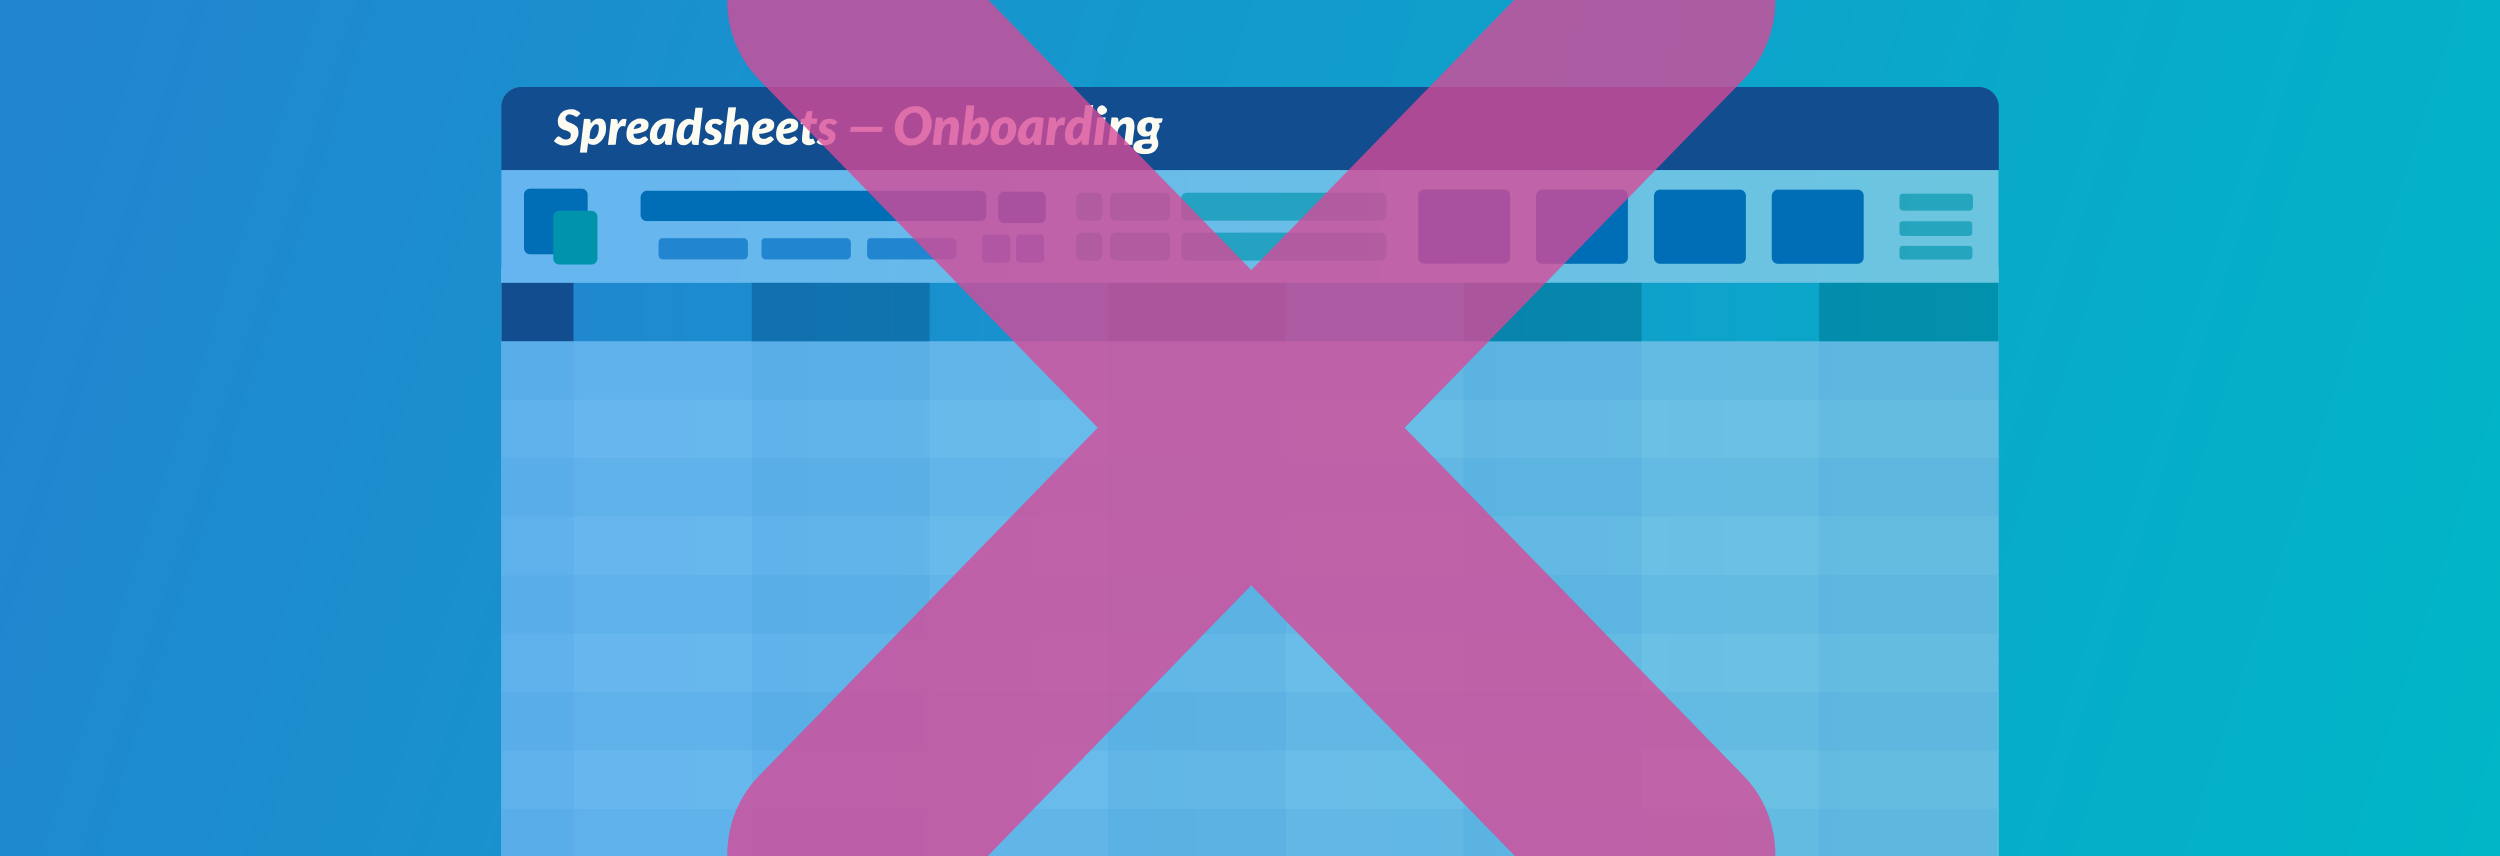
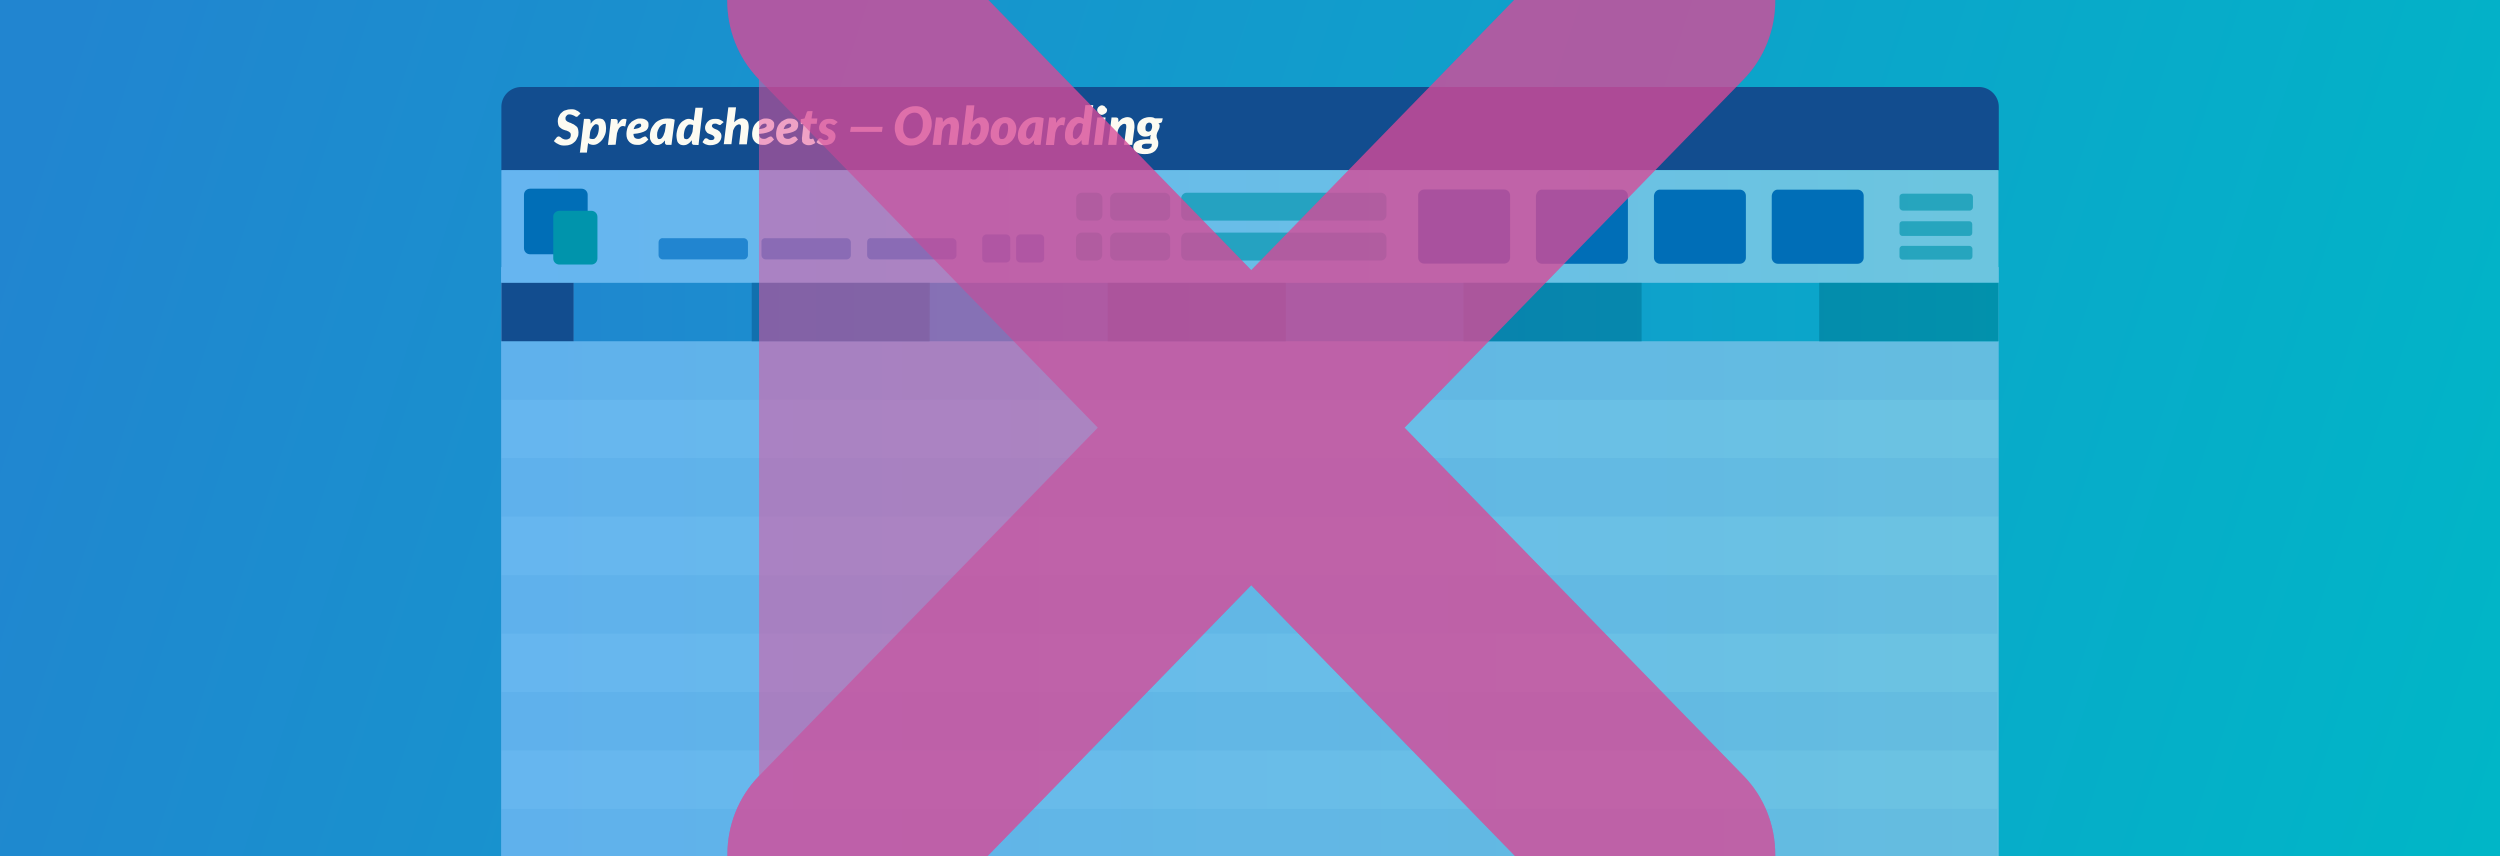
<svg xmlns="http://www.w3.org/2000/svg" version="1.1" viewBox="0 0 1460 500">
  <rect x="0" y="0" width="1460" height="500" fill="#333333" stroke="none" />
  <defs>
    <style>
      .st0 {
        fill: none;
      }

      .st1 {
        fill: url(#linear-gradient2);
      }

      .st2 {
        fill: url(#linear-gradient1);
      }

      .st3 {
        fill: url(#linear-gradient3);
      }

      .st4 {
        fill: url(#linear-gradient4);
      }

      .st5 {
        fill: url(#linear-gradient);
      }

      .st6, .st7 {
        fill: #0094ac;
      }

      .st8, .st7, .st9, .st10, .st11 {
        isolation: isolate;
      }

      .st7 {
        opacity: .65;
      }

      .st12 {
        fill: #006eb7;
      }

      .st13 {
        fill: #fcfbf2;
      }

      .st14 {
        fill: #124d8f;
      }

      .st9 {
        fill: #e455a0;
      }

      .st9, .st11 {
        opacity: .54;
      }

      .st15 {
        fill: #66b5f0;
      }

      .st10 {
        opacity: .1;
      }

      .st10, .st16 {
        fill: #2185d0;
      }

      .st17 {
        clip-path: url(#clippath);
      }

      .st11 {
        fill: #bb3387;
        mix-blend-mode: screen;
      }
    </style>
    <clipPath id="clippath">
      <rect class="st0" width="1460" height="500" />
    </clipPath>
    <linearGradient id="linear-gradient" x1="34.23" y1="-4429.71" x2="1455.87" y2="-4892.08" gradientTransform="translate(0 -4406) scale(1 -1)" gradientUnits="userSpaceOnUse">
      <stop offset="0" stop-color="#2185d0" />
      <stop offset="1" stop-color="#00b6c7" />
    </linearGradient>
    <linearGradient id="linear-gradient1" x1="1707.08" y1="119.55" x2="239.78" y2="119.55" gradientTransform="translate(0 502) scale(1 -1)" gradientUnits="userSpaceOnUse">
      <stop offset="0" stop-color="#6ecbd9" />
      <stop offset="1" stop-color="#66b5f0" />
    </linearGradient>
    <linearGradient id="linear-gradient2" x1="265.28" y1="319.8" x2="1466.79" y2="319.8" gradientTransform="translate(0 502) scale(1 -1)" gradientUnits="userSpaceOnUse">
      <stop offset="0" stop-color="#2185d0" />
      <stop offset="1" stop-color="#00b6c7" />
    </linearGradient>
    <linearGradient id="linear-gradient3" x1="226.2" y1="319.8" x2="1228.44" y2="319.8" gradientTransform="translate(0 502) scale(1 -1)" gradientUnits="userSpaceOnUse">
      <stop offset="0" stop-color="#1666af" />
      <stop offset="1" stop-color="#0094ac" />
    </linearGradient>
    <linearGradient id="linear-gradient4" x1="1455.19" y1="369.86" x2="300.94" y2="369.86" gradientTransform="translate(0 502) scale(1 -1)" gradientUnits="userSpaceOnUse">
      <stop offset="0" stop-color="#6ecbd9" />
      <stop offset="1" stop-color="#66b5f0" />
    </linearGradient>
  </defs>
  <g class="st8">
    <g id="Layer_1">
      <g class="st17">
        <path class="st5" d="M0,0h1460v500H0V0Z" />
        <path class="st15" d="M292.8,597.4V156h874.3v441.3c0,6.3-5.2,11.6-11.6,11.6H304.5c-6.5.1-11.7-5.1-11.7-11.5h0Z" />
        <path class="st2" d="M292.8,597.4V156h874.3v441.3c0,6.3-5.2,11.6-11.6,11.6H304.5c-6.5.1-11.7-5.1-11.7-11.5h0Z" />
        <path id="rect73043" class="st14" d="M304.5,50.8h851.2c6.3,0,11.6,5.2,11.6,11.6v37.1H292.8v-37.1c0-6.4,5.2-11.6,11.7-11.6Z" />
        <rect class="st14" x="292.8" y="165.1" width="42.3" height="34.2" />
        <path class="st1" d="M1167.1,199.3H335.1v-34.2h832v34.2Z" />
        <path class="st3" d="M542.9,199.3h-103.9v-34.2h104l-.1,34.2h0ZM750.9,165.1h-104v34.2h104v-34.2ZM958.5,165.1h-103.8v34.2h104v-34.2h-.2ZM1167.1,165.1h-104.7v34.2h104.7v-34.2Z" />
        <path class="st10" d="M1167.1,233.5H292.8v-34.2h874.3v34.2ZM1167.1,301.7H292.8v-34.2h874.3v34.2ZM1166.4,370.1H292.8v-34.2h873.6v34.2h0ZM1166.4,438.3H292.8v-34.2h873.6v34.2h0ZM1166.4,506.6H292.8v-34.2h873.6v34.2h0ZM1166.4,574.8H292.8v-34.2h873.6v34.2h0Z" />
        <g id="g73823">
          <rect id="rect73243" class="st4" x="292.8" y="99.34" width="874.3" height="65.6" />
          <path class="st12" d="M831.8,110.65h46.5c2,0,3.6,1.5,3.6,3.6v36.1c0,2-1.5,3.6-3.6,3.6h-46.5c-2,0-3.6-1.5-3.6-3.6v-36.1c-.1-2,1.7-3.6,3.6-3.6ZM897,114.35v36.1c0,2.1,1.7,3.6,3.6,3.6h46.5c2.1,0,3.6-1.7,3.6-3.6v-36.1c0-2.1-1.7-3.6-3.6-3.6h-46.5c-1.8-.1-3.3,1.5-3.6,3.6ZM965.9,114.35v36.1c0,2.1,1.7,3.6,3.6,3.6h46.5c2.1,0,3.6-1.7,3.6-3.6v-36.1c0-2.1-1.7-3.6-3.6-3.6h-46.5c-1.9-.1-3.4,1.5-3.6,3.6ZM1034.7,114.35v36.1c0,2.1,1.7,3.6,3.6,3.6h46.5c2.1,0,3.6-1.7,3.6-3.6v-36.1c0-2.1-1.7-3.6-3.6-3.6h-46.5c-1.9-.1-3.4,1.5-3.6,3.6Z" />
          <g>
            <path id="rect73403" class="st12" d="M309.6,110.2h30c2,0,3.6,1.5,3.6,3.6v31.1c0,2-1.5,3.6-3.6,3.6h-30c-2,0-3.6-1.5-3.6-3.6v-31.1c0-2.2,1.7-3.6,3.6-3.6Z" />
            <path id="rect73423" class="st6" d="M326.7,123.1h18.6c2,0,3.6,1.5,3.6,3.6v24.2c0,2-1.5,3.6-3.6,3.6h-18.6c-2,0-3.6-1.5-3.6-3.6v-24.4c-.1-1.8,1.7-3.4,3.6-3.4Z" />
          </g>
          <path class="st7" d="M631.9,112.55h8.5c2,0,3.4,1.5,3.4,3.4v9.5c0,2-1.5,3.4-3.4,3.4h-8.5c-2,0-3.4-1.5-3.4-3.4v-9.5c-.1-1.8,1.3-3.4,3.4-3.4ZM648.3,115.95v9.5c0,2,1.5,3.4,3.4,3.4h28.3c2,0,3.4-1.5,3.4-3.4v-9.5c0-2-1.5-3.4-3.4-3.4h-28.3c-1.7,0-3.4,1.6-3.4,3.4ZM689.8,115.95v9.5c0,2,1.5,3.4,3.4,3.4h113.1c2,0,3.4-1.5,3.4-3.4v-9.5c0-2-1.5-3.4-3.4-3.4h-113.2c-1.9,0-3.3,1.6-3.3,3.4ZM628.4,139.25v9.5c0,2,1.5,3.4,3.4,3.4h8.5c2,0,3.4-1.5,3.4-3.4v-9.5c0-2-1.5-3.4-3.4-3.4h-8.4c-2.1-.1-3.5,1.7-3.5,3.4ZM648.3,139.25v9.5c0,2,1.5,3.4,3.4,3.4h28.3c2,0,3.4-1.5,3.4-3.4v-9.5c0-2-1.5-3.4-3.4-3.4h-28.3c-1.7-.1-3.4,1.7-3.4,3.4ZM689.8,139.25v9.5c0,2,1.5,3.4,3.4,3.4h113.1c2,0,3.4-1.5,3.4-3.4v-9.5c0-2-1.5-3.4-3.4-3.4h-113.2c-1.9-.1-3.3,1.7-3.3,3.4Z" />
          <g>
-             <path class="st12" d="M377.7,111.4h194.8c2,0,3.6,1.5,3.6,3.6v10.5c0,2-1.5,3.6-3.6,3.6h-194.8c-2,0-3.6-1.5-3.6-3.6v-10.5c.3-2,1.8-3.6,3.6-3.6ZM582.9,115.5v11.2c0,2.1,1.7,3.6,3.6,3.6h20.7c2.1,0,3.6-1.7,3.6-3.6v-11.2c0-2.1-1.7-3.6-3.6-3.6h-20.9c-1.8,0-3.3,1.8-3.4,3.6h0Z" />
            <path class="st16" d="M595.8,136.9h11.6c1.3,0,2.4,1.1,2.4,2.4v11.6c0,1.3-1.1,2.4-2.4,2.4h-11.6c-1.3,0-2.4-1.1-2.4-2.4v-11.6c0-1.2,1.1-2.4,2.4-2.4ZM573.6,139.3v11.6c0,1.3,1.1,2.4,2.4,2.4h11.6c1.3,0,2.4-1.1,2.4-2.4v-11.6c0-1.3-1.1-2.4-2.4-2.4h-11.6c-1.3,0-2.4,1.2-2.4,2.4ZM384.6,141.6v7.4c0,1.3,1.1,2.5,2.5,2.5h47.2c1.3,0,2.5-1.1,2.5-2.5v-7.4c0-1.3-1.1-2.5-2.5-2.5h-47.2c-1.2-.2-2.5.9-2.5,2.5ZM444.7,141.6v7.4c0,1.3,1.1,2.5,2.5,2.5h47.2c1.3,0,2.5-1.1,2.5-2.5v-7.4c0-1.3-1.1-2.5-2.5-2.5h-47.2c-1.4-.2-2.8.9-2.5,2.5ZM506.4,141.6v7.4c0,1.3,1.1,2.5,2.5,2.5h47.2c1.3,0,2.5-1.1,2.5-2.5v-7.4c0-1.3-1.1-2.5-2.5-2.5h-47.2c-1.6-.2-2.5.9-2.5,2.5h0Z" />
          </g>
          <path class="st7" d="M1111.4,113.1h38.7c1.1,0,2.1.8,2.1,2.1v5.7c0,1.1-.8,2.1-2.1,2.1h-38.7c-1.1,0-2.1-.8-2.1-2.1v-6c0-1,.8-1.8,2.1-1.8ZM1109.3,130.9v5.2c0,.8.7,1.7,1.7,1.7h39.1c.8,0,1.7-.7,1.7-1.7v-5.2c0-.8-.7-1.7-1.7-1.7h-39.1c-.9,0-1.7.7-1.7,1.7ZM1109.3,145.3v4.6c0,.8.8,1.7,1.7,1.7h39.2c.8,0,1.7-.8,1.7-1.7v-4.6c0-.8-.8-1.7-1.7-1.7h-39.2c-.9-.1-1.7.9-1.7,1.7Z" />
        </g>
-         <path class="st10" d="M335.1,199.3h-42.3v396.9c0,7,5.6,12.8,12.8,12.8h29.6V199.3h-.1ZM542.9,199.3h-103.9v409.7h104l-.1-409.7h0ZM750.9,199.3h-104v409.7h104V199.3ZM958.5,199.3h-103.8v409.7h104V199.3h-.2ZM1167.1,199.3h-104.7v409.7h93.5c5.7,0,10.4-4.6,10.4-10.4l.8-399.3h0Z" />
        <g>
          <path class="st13" d="M337.74,67.5c-.1.3-.3.4-.6.6-.1.1-.4.1-.6.1-.3,0-.4-.1-.7-.3-.3-.1-.4-.3-.7-.4-.3-.1-.6-.3-1-.4s-.8-.3-1.3-.3c-.4,0-.8,0-1.1.1-.3.1-.6.3-.8.6s-.4.4-.6.8c-.1.3-.1.6-.1,1s.1.7.3,1c.3.3.6.6.8.7.4.1.7.4,1.3.6.6.1,1,.3,1.4.6.4.1,1,.4,1.4.7.4.3.8.6,1.3,1,.4.4.7.8.8,1.4.1.6.3,1.1.3,2,0,1.1-.1,2.1-.6,2.9-.4,1-.8,1.8-1.5,2.5s-1.5,1.3-2.5,1.7c-1,.4-2.1.6-3.4.6-.6,0-1.3,0-1.8-.1-.6-.1-1.3-.3-1.8-.6-.6-.3-1.1-.6-1.5-.8-.4-.3-.8-.7-1.3-1.1l1.7-2.2c.1-.1.3-.3.6-.4.1-.1.4-.1.6-.1.3,0,.6.1.8.3.3.1.6.4.8.6.3.3.7.4,1.1.6s1,.3,1.5.3c.8,0,1.5-.3,2.1-.7.4-.4.7-1.1.7-2.1,0-.4-.1-.8-.3-1.1-.3-.3-.6-.6-.8-.7-.4-.1-.7-.4-1.3-.6-.6-.1-1-.3-1.4-.4s-1-.4-1.4-.6c-.4-.3-.8-.6-1.3-1-.4-.4-.7-.8-.8-1.4-.1-.6-.3-1.3-.3-2.1,0-1,.1-1.8.6-2.7.4-.8.8-1.7,1.5-2.2.7-.7,1.4-1.3,2.4-1.5,1-.4,2-.6,3.2-.6.6,0,1.1,0,1.7.1s1.1.3,1.5.6c.6.3,1,.4,1.4.8.4.3.7.7,1,1l-1.3,1.2h0ZM338.64,89.3l2.4-19.9h2.4c.4,0,.8.1,1.1.3.3.3.4.6.4,1.1v1.4c.7-1,1.4-1.7,2.2-2.2.8-.6,1.7-.8,2.7-.8.6,0,1.1.1,1.7.3.6.1,1,.6,1.3,1s.7,1.1.8,1.8c.1.7.3,1.5.3,2.5,0,1.3-.1,2.5-.6,3.8-.4,1.1-1,2.2-1.7,3.1-.7.8-1.4,1.5-2.4,2.1s-1.8.8-2.8.8c-.6,0-1.1-.1-1.7-.3-.6-.1-1-.4-1.3-.8l-.7,5.6h-4.2l.1.2h0ZM348.14,72.5c-.3,0-.7.1-1,.4s-.7.6-1,1-.6.8-.8,1.4c-.3.6-.6,1.1-.7,1.8l-.4,3.6c.3.3.6.4,1,.4.3.1.7.1,1,.1.6,0,1-.1,1.4-.6.4-.3.8-.8,1.1-1.4.3-.6.6-1.3.7-2s.3-1.4.3-2.2c0-1-.1-1.7-.4-2.1-.3-.1-.8-.4-1.2-.4ZM355.04,84.6l1.8-15.1h2.4c.4,0,.8.1,1.1.3.3.3.4.6.4,1.1v1.7c.6-1,1.3-1.8,1.8-2.4.6-.6,1.4-.8,2.1-.8.4,0,.8.1,1.3.3l-.8,4.2c-.6-.3-1-.3-1.4-.3-.7,0-1.4.3-2,1s-1,1.8-1.4,3.2l-.8,6.7c0,.1-4.5.1-4.5.1h0ZM378.74,73.1c0,.7-.1,1.3-.4,1.8-.3.6-.7,1.1-1.4,1.5-.7.4-1.5.8-2.7,1.1-1.1.3-2.5.6-4.3.7,0,1,.3,1.8.7,2.2.4.4,1.1.7,2,.7.4,0,.7,0,1-.1s.6-.1.7-.3c.3-.1.4-.3.6-.3.1-.1.3-.3.6-.3.1-.1.3-.1.6-.3.1,0,.4-.1.6-.1.1,0,.3,0,.4.1s.3.1.4.3l1.1,1.4c-.6.6-1.1,1-1.5,1.4s-1,.7-1.5,1c-.6.3-1.1.4-1.7.6s-1.3.1-2,.1c-.8,0-1.7-.1-2.4-.4-.7-.3-1.4-.7-2-1.3-.6-.6-1-1.3-1.3-2-.3-.8-.4-1.7-.4-2.7,0-.8.1-1.5.3-2.4.1-.7.4-1.5.7-2.1.3-.6.7-1.3,1.3-1.8.4-.6,1-1.1,1.7-1.4.6-.4,1.3-.7,2-1s1.5-.3,2.2-.3c.8,0,1.5.1,2.1.3s1.1.6,1.5.8c.4.3.7.8,1,1.3.1.6.1.9.1,1.5h0ZM373.34,72.2c-.7,0-1.4.3-2,.8-.6.6-1,1.4-1.3,2.4,1-.1,1.7-.3,2.2-.4.6-.1,1-.3,1.4-.6.3-.1.6-.4.7-.6.1-.1.1-.4.1-.7s-.1-.4-.3-.7c.1-.2-.4-.2-.8-.2h0ZM392.14,84.6h-2.4c-.3,0-.6,0-.7-.1s-.3-.1-.4-.3-.1-.3-.3-.4v-1.8c-.6.8-1.3,1.5-2.1,2-.7.4-1.5.7-2.5.7-.6,0-1.1-.1-1.5-.3-.6-.3-1-.6-1.4-1s-.7-1-1-1.7-.3-1.5-.3-2.4c0-1.4.3-2.7.7-3.9.6-1.3,1.3-2.2,2.1-3.2.8-1,2-1.7,3.2-2.2,1.3-.6,2.5-.8,4.1-.8.7,0,1.4,0,2.2.1.7.1,1.4.3,2.2.6l-1.9,14.7h0ZM385.24,81.2c.3,0,.7-.1,1-.4s.6-.6.8-1c.3-.4.6-1,.7-1.5.3-.6.4-1.1.6-1.8l.6-4.2h-.3c-.7,0-1.4.1-2,.6-.6.3-1.1.8-1.5,1.4s-.7,1.3-1,2-.4,1.5-.4,2.4c0,.4,0,.8.1,1.3.1.3.1.6.3.8.1.1.3.4.4.4h.7,0ZM405.44,84.6c-.3,0-.6,0-.7-.1s-.3-.1-.4-.3-.1-.3-.3-.4v-1.9c-.7.8-1.4,1.7-2.2,2.1-.8.6-1.7.8-2.7.8-.6,0-1.1-.1-1.7-.3-.6-.3-1-.6-1.3-1-.4-.4-.7-1.1-.8-1.8-.1-.7-.3-1.5-.3-2.5,0-.8.1-1.7.3-2.5.1-.8.4-1.5.7-2.4s.7-1.4,1.1-2,1-1.1,1.5-1.5c.6-.4,1.1-.7,1.7-1s1.3-.4,1.8-.4,1.1.1,1.7.3c.6.1,1,.4,1.3.8l1-7.6h4.3l-2.5,21.8-2.5-.1h0ZM400.94,81.3c.3,0,.6-.1,1-.3.3-.3.7-.6,1-1s.6-.8.8-1.4c.3-.6.6-1.1.7-1.8l.4-3.6c-.3-.3-.6-.4-1-.4-.3-.1-.7-.1-1-.1-.6,0-1,.1-1.4.6-.4.3-.8.8-1.1,1.4s-.6,1.3-.7,2-.3,1.4-.3,2.2c0,1,.1,1.7.4,2.1.4.1.7.3,1.2.3ZM421.24,72.5c-.1.1-.3.3-.4.4s-.3.1-.4.1-.4,0-.6-.1c-.1-.1-.4-.1-.6-.3-.3-.1-.4-.1-.7-.3-.3-.1-.6-.1-1-.1-.7,0-1.1.1-1.4.4s-.4.6-.4,1c0,.3.1.4.3.7.1.1.4.3.7.6.3.1.6.3.8.4.3.1.7.3,1,.4s.7.3,1,.6c.3.3.7.4.8.7.3.3.4.6.7,1,.1.4.3.8.3,1.4,0,.7-.1,1.4-.4,2.1s-.7,1.3-1.3,1.8c-.6.6-1.3.8-2.1,1.1-.8.3-1.7.4-2.7.4-.4,0-1,0-1.4-.1s-.8-.3-1.3-.4c-.4-.1-.8-.4-1.1-.6-.3-.3-.6-.4-.8-.7l1.1-1.7c.1-.1.3-.3.4-.4s.4-.1.7-.1.4,0,.6.1c.1.1.4.3.6.4.1.1.4.3.7.4s.7.1,1.1.1c.7,0,1.1-.1,1.4-.4s.4-.6.4-1c0-.3-.1-.6-.3-.7-.1-.1-.4-.4-.6-.6-.3-.1-.6-.3-.8-.4-.3-.1-.7-.3-1-.4s-.7-.3-1-.4-.6-.4-.8-.7c-.3-.3-.4-.6-.7-1-.1-.4-.3-.8-.3-1.4,0-.7.1-1.4.4-2,.3-.7.7-1.3,1.1-1.7.6-.6,1.1-1,2-1.3.7-.3,1.7-.4,2.7-.4s2,.1,2.7.6c.8.3,1.4.8,2,1.3l-1.4,1.2h0ZM422.64,84.6l2.7-21.9h4.5l-1.1,8.7c.7-.7,1.4-1.3,2.2-1.7.7-.4,1.5-.6,2.4-.6.6,0,1.1.1,1.5.3.4.1.8.6,1.3.8.3.4.6.8.8,1.4.1.6.3,1.3.3,2v1.2l-1.1,9.5h-4.5l1.1-9.5v-.8c0-.6-.1-.8-.3-1.1-.1-.1-.4-.3-.8-.3-.3,0-.6.1-1,.3-.3.1-.7.4-1,.7-.3.3-.6.7-.8,1.1-.3.4-.4,1-.7,1.5l-1,8h-4.5v.4h0ZM452.14,73.1c0,.7-.1,1.3-.4,1.8-.3.6-.7,1.1-1.4,1.5s-1.5.8-2.7,1.1c-1.1.3-2.5.6-4.3.7,0,1,.3,1.8.7,2.2.4.4,1.1.7,2,.7.4,0,.7,0,1-.1s.6-.1.7-.3c.3-.1.4-.3.6-.3.1-.1.3-.3.6-.3.1-.1.3-.1.6-.3.1,0,.4-.1.6-.1.1,0,.3,0,.4.1s.3.1.4.3l1.1,1.4c-.6.6-1.1,1-1.5,1.4s-1,.7-1.5,1c-.6.3-1.1.4-1.7.6s-1.3.1-2,.1c-.8,0-1.7-.1-2.4-.4s-1.4-.7-2-1.3c-.6-.6-1-1.3-1.3-2-.3-.8-.4-1.7-.4-2.7,0-.8.1-1.5.3-2.4.1-.7.4-1.5.7-2.1s.7-1.3,1.3-1.8c.4-.6,1-1.1,1.7-1.4.6-.4,1.3-.7,2-1s1.5-.3,2.2-.3c.8,0,1.5.1,2.1.3.6.1,1.1.6,1.5.8.4.3.7.8,1,1.3.1.6.1.9.1,1.5h0ZM446.64,72.2c-.7,0-1.4.3-2,.8-.6.6-1,1.4-1.3,2.4,1-.1,1.7-.3,2.2-.4.6-.1,1-.3,1.4-.6.3-.1.6-.4.7-.6s.1-.4.1-.7-.1-.4-.3-.7c0-.2-.4-.2-.8-.2h0ZM466.14,73.1c0,.7-.1,1.3-.4,1.8-.3.6-.7,1.1-1.4,1.5s-1.5.8-2.7,1.1c-1.1.3-2.5.6-4.3.7,0,1,.3,1.8.7,2.2.4.4,1.1.7,2,.7.4,0,.7,0,1-.1s.6-.1.7-.3c.3-.1.4-.3.6-.3.1-.1.3-.3.6-.3.1-.1.3-.1.6-.3.1,0,.4-.1.6-.1.1,0,.3,0,.4.1s.3.1.4.3l1.1,1.4c-.6.6-1.1,1-1.5,1.4s-1,.7-1.5,1c-.6.3-1.1.4-1.7.6s-1.3.1-2,.1c-.8,0-1.7-.1-2.4-.4s-1.4-.7-2-1.3c-.6-.6-1-1.3-1.3-2-.3-.8-.4-1.7-.4-2.7,0-.8.1-1.5.3-2.4.1-.7.4-1.5.7-2.1s.7-1.3,1.3-1.8c.4-.6,1-1.1,1.7-1.4.6-.4,1.3-.7,2-1s1.5-.3,2.2-.3c.8,0,1.5.1,2.1.3.6.1,1.1.6,1.5.8.4.3.7.8,1,1.3.1.6.1.9.1,1.5h0ZM460.94,72.2c-.7,0-1.4.3-2,.8-.6.6-1,1.4-1.3,2.4,1-.1,1.7-.3,2.2-.4.6-.1,1-.3,1.4-.6.3-.1.6-.4.7-.6s.1-.4.1-.7-.1-.4-.3-.7c-.1-.2-.4-.2-.8-.2h0ZM468.34,81.2v-.7c0-.1,0-.4.1-.7,0-.3.1-.7.1-1.1l.7-6.2h-1.1c-.1,0-.3,0-.4-.1s-.1-.3-.1-.6v-2.2l2.2-.4,1.3-3.6c.1-.4.4-.7,1-.7h2.4l-.6,4.3h3.4l-.4,3.1h-3.4l-.7,5.9c0,.4-.1.7-.1,1v1c0,.3,0,.6.1.7s.3.3.6.3h.4c.1,0,.1-.1.3-.1.1,0,.1-.1.3-.1h.3c.2,0,.3,0,.3.1,0,0,.1.1.1.3l1,2.1c-.6.4-1.3.7-2,1s-1.4.3-2.1.3c-.6,0-1.1-.1-1.5-.3-.4-.1-.8-.4-1.3-.7-.3-.3-.6-.7-.8-1.1.1-.4-.1-.9-.1-1.5h0ZM487.84,72.5c-.1.1-.3.3-.4.4s-.3.1-.4.1-.4,0-.6-.1c-.1-.1-.4-.1-.6-.3-.3-.1-.4-.1-.7-.3-.3-.1-.6-.1-1-.1-.7,0-1.1.1-1.4.4s-.4.6-.4,1c0,.3.1.4.3.7.1.1.4.3.7.6.3.1.6.3.8.4.3.1.7.3,1,.4s.7.3,1,.6c.3.3.7.4.8.7.3.3.4.6.7,1,.1.4.3.8.3,1.4,0,.7-.1,1.4-.4,2.1s-.7,1.3-1.3,1.8c-.6.6-1.3.8-2.1,1.1-.8.3-1.7.4-2.7.4-.4,0-1,0-1.4-.1s-.8-.3-1.3-.4c-.4-.1-.8-.4-1.1-.6-.3-.3-.6-.4-.8-.7l1.1-1.7c.1-.1.3-.3.4-.4s.4-.1.7-.1.4,0,.6.1c.1.1.4.3.6.4.1.1.4.3.7.4s.7.1,1.1.1c.7,0,1.1-.1,1.4-.4s.4-.6.4-1c0-.3-.1-.6-.3-.7-.1-.1-.4-.4-.6-.6-.3-.1-.6-.3-.8-.4-.3-.1-.7-.3-1-.4s-.7-.3-1-.4-.6-.4-.8-.7c-.3-.3-.4-.6-.7-1-.1-.4-.3-.8-.3-1.4,0-.7.1-1.4.4-2,.3-.7.7-1.3,1.1-1.7.6-.6,1.1-1,2-1.3.7-.3,1.7-.4,2.7-.4s2,.1,2.7.6c.8.3,1.4.8,2,1.3l-1.4,1.2h0Z" />
          <path class="st13" d="M496.94,74.1h18.5l-.4,2.9h-18.6l.5-2.9h0Z" />
          <path class="st13" d="M544.14,72c0,1.3-.1,2.4-.4,3.5-.3,1.1-.7,2.1-1.3,3.1s-1.1,1.8-1.8,2.7-1.5,1.4-2.5,2-2,1-2.9,1.3c-1,.3-2.2.4-3.4.4-1.5,0-2.8-.3-3.9-.8-1.1-.6-2.2-1.3-2.9-2.1-.8-.8-1.4-2-1.8-3.2-.4-1.3-.7-2.5-.7-3.9,0-1.3.1-2.4.4-3.5.3-1.1.7-2.1,1.3-3.1s1.1-1.8,1.8-2.7c.7-.8,1.5-1.4,2.5-2s2-1,2.9-1.3c1-.3,2.2-.4,3.4-.4,1.4,0,2.8.3,3.9.8,1.1.6,2.2,1.3,2.9,2.1.8.8,1.4,2,1.8,3.2.4,1.1.7,2.5.7,3.9ZM538.94,72c0-1-.1-1.8-.3-2.5-.3-.7-.6-1.4-1-2s-1-1-1.5-1.3c-.6-.3-1.3-.4-2.1-.4-1,0-2,.3-2.8.7-.8.4-1.5,1-2.1,1.8s-1,1.7-1.3,2.8c-.3,1.1-.4,2.2-.4,3.6,0,1,.1,1.8.3,2.5.3.7.6,1.4,1,2s1,1,1.5,1.3c.6.3,1.3.4,2.1.4,1,0,2-.3,2.8-.7.8-.4,1.5-1,2.1-1.8.6-.7,1-1.7,1.3-2.8.3-1.1.4-2.2.4-3.6ZM553.94,84.6l1.3-10.1v-.8c0-.6-.1-1-.3-1.1-.1-.1-.4-.3-.8-.3-.3,0-.7.1-1.1.3-.4.3-.7.6-1.1.8-.4.3-.7.8-1,1.4s-.6,1.1-.7,1.8l-.8,8h-4.8l2-16h2.5c.6,0,.8.1,1.1.3.3.3.4.6.4,1.1v1.3c.8-1,1.7-1.8,2.5-2.2,1-.4,1.8-.7,2.8-.7.6,0,1.1.1,1.7.3.6.3,1,.6,1.3,1s.7,1,.8,1.5c.1.6.3,1.3.3,2.1v1.2l-1.3,10.1h-4.8ZM561.64,84.6l2.8-23.1h4.6l-1.1,9.7c.7-.8,1.5-1.5,2.4-2,.8-.4,1.7-.7,2.7-.7.7,0,1.3.1,1.8.3.6.3,1,.6,1.4,1.1.4.6.7,1.1,1,1.8.3.7.3,1.7.3,2.8,0,1.4-.3,2.7-.7,3.9-.4,1.3-1,2.4-1.7,3.4s-1.5,1.7-2.5,2.2c-1,.6-2,.8-2.9.8-.8,0-1.5-.1-2.1-.4s-1.1-.7-1.5-1.3v.1c-.1.4-.3.7-.6,1-.3.1-.6.3-1.1.3-.1.1-2.8.1-2.8.1h0ZM571.04,72c-.3,0-.7.1-1.1.4-.4.3-.7.6-1.1,1.1-.3.4-.7,1-1,1.5-.3.6-.6,1.3-.7,2l-.4,3.8c.3.3.7.4,1,.6.4.1.7.1,1.1.1.6,0,1.1-.1,1.5-.6.4-.4.8-.8,1.3-1.4.3-.6.6-1.3.8-2.1.1-.7.3-1.5.3-2.4,0-1-.1-1.8-.4-2.2-.4-.6-.7-.8-1.3-.8h0ZM584.84,84.8c-.8,0-1.7-.1-2.5-.4s-1.4-.7-2-1.3c-.6-.6-1-1.3-1.4-2.1-.4-.8-.4-2-.4-2.9,0-1.4.3-2.7.7-3.9.4-1.1,1.1-2.2,1.8-3.1.8-.8,1.7-1.5,2.8-2,1-.4,2.1-.7,3.2-.7.8,0,1.7.1,2.5.4.7.3,1.4.7,2,1.3.6.6,1,1.3,1.4,2.1.3.8.6,1.8.6,2.9,0,1.4-.3,2.7-.7,3.9-.4,1.1-1.1,2.2-1.8,3.1-.8.8-1.7,1.5-2.8,2.1-1.2.4-2.3.6-3.4.6h0ZM585.24,81.2c.6,0,1-.1,1.4-.4s.8-.7,1.1-1.3c.3-.6.6-1.3.7-2,.1-.7.3-1.5.3-2.4,0-1.1-.1-2-.4-2.5-.3-.6-.8-.7-1.5-.7-.6,0-1,.1-1.4.4s-.8.7-1.1,1.3c-.3.6-.6,1.3-.7,2s-.3,1.5-.3,2.4c0,1.1.1,2,.4,2.5.2.6.8.7,1.5.7ZM607.74,84.6h-2.5c-.3,0-.6,0-.7-.1-.1-.1-.4-.1-.4-.3-.1-.1-.1-.3-.3-.4v-1.9c-.7.8-1.4,1.7-2.2,2.1-.8.6-1.7.7-2.7.7-.6,0-1.1-.1-1.7-.3-.6-.1-1-.6-1.4-1s-.7-1.1-1-1.8c-.3-.7-.4-1.5-.4-2.5,0-1.4.3-2.8.8-4.1.6-1.3,1.3-2.4,2.2-3.4,1-1,2.1-1.8,3.4-2.4s2.8-.8,4.3-.8c.7,0,1.5,0,2.2.1.8.1,1.5.3,2.2.6l-1.8,15.5h0ZM600.74,81.1c.3,0,.7-.1,1-.4s.7-.6,1-1.1c.3-.4.6-1,.8-1.5.3-.6.4-1.3.7-2l.6-4.5h-.3c-.8,0-1.5.1-2.1.6-.7.3-1.3.8-1.7,1.4s-.8,1.3-1.1,2.1c-.3.8-.4,1.7-.4,2.5,0,.6,0,1,.1,1.3s.1.7.3.8c.1.3.3.4.6.4.2-.1.2.4.5.4h0ZM610.74,84.6l2-16h2.5c.6,0,.8.1,1.1.3.3.3.4.6.4,1.1v1.8c.6-1.1,1.3-2,2-2.5.7-.6,1.4-.8,2.2-.8.4,0,.8.1,1.3.3l-.8,4.5c-.6-.3-1-.3-1.5-.3-.8,0-1.5.4-2.1,1.1s-1.1,1.8-1.5,3.5l-.8,7.1h-4.6v-.1h-.2ZM633.04,84.6c-.3,0-.6,0-.7-.1-.1-.1-.4-.1-.4-.3-.1-.1-.1-.3-.3-.4v-2c-.7,1-1.5,1.7-2.4,2.2-.8.6-1.8.8-2.8.8-.7,0-1.3-.1-1.8-.3-.6-.1-1-.6-1.4-1.1-.4-.6-.7-1.1-1-1.8s-.3-1.7-.3-2.8c0-1,.1-1.8.3-2.7.1-.8.4-1.7.8-2.5.3-.8.7-1.5,1.3-2.1.4-.7,1-1.3,1.5-1.7.6-.4,1.3-.8,1.8-1.1.7-.3,1.3-.4,2-.4s1.3.1,1.8.3c.6.3,1,.6,1.4.8l1-8h4.6l-2.8,23.1c0,.1-2.6.1-2.6.1h0ZM628.14,81.2c.3,0,.7-.1,1-.4.4-.3.7-.6,1-1s.7-1,1-1.5c.3-.6.6-1.3.7-1.8l.6-3.9c-.3-.3-.6-.4-1-.6-.4-.1-.7-.1-1-.1-.6,0-1.1.1-1.5.6-.4.4-.8.8-1.3,1.4-.4.6-.6,1.3-.8,2.1-.3.8-.3,1.5-.3,2.4,0,1,.1,1.8.4,2.2.3.3.7.6,1.2.6h0ZM645.64,68.6l-2,16h-4.8l2-16h4.8ZM646.54,64.3c0,.4-.1.7-.3,1.1-.1.4-.4.6-.7.8s-.6.4-1,.6c-.3.1-.7.3-1.1.3s-.7-.1-1-.3c-.3-.1-.6-.3-.8-.6-.3-.3-.4-.6-.6-.8-.1-.3-.3-.7-.3-1.1s.1-.7.3-1.1c.1-.3.4-.7.6-.8.3-.3.6-.4.8-.6.3-.1.7-.3,1-.3.4,0,.7.1,1.1.3.4.1.7.3.8.6.3.3.4.6.7.8.4.2.5.6.5,1.1ZM656.44,84.6l1.3-10.1v-.8c0-.6-.1-1-.3-1.1-.1-.1-.4-.3-.8-.3-.3,0-.7.1-1.1.3-.4.3-.7.6-1.1.8-.3.4-.7.8-1,1.4s-.6,1.1-.7,1.8l-.8,8h-4.8l2-16h2.5c.6,0,.8.1,1.1.3.3.3.4.6.4,1.1v1.3c.8-1,1.7-1.8,2.5-2.2,1-.4,1.8-.7,2.8-.7.6,0,1.1.1,1.7.3.6.3,1,.6,1.3,1s.7,1,.8,1.5c.1.6.3,1.3.3,2.1v1.2l-1.3,10.1h-4.8ZM677.24,73.4c0,.7-.1,1.3-.3,1.7-.1.4-.4.8-.6,1.3-.3.4-.4.8-.6,1.3-.1.4-.3,1-.3,1.5,0,.4.1.8.1,1.1.1.4.3.7.4,1.1s.3.7.4,1.1.1.8.1,1.4c0,.8-.1,1.5-.6,2.4-.4.7-.8,1.4-1.5,2s-1.5,1-2.5,1.3-2.1.4-3.4.4c-1,0-2-.1-2.8-.3-.8-.3-1.5-.6-2.1-.8-.6-.4-1-.8-1.3-1.3-.3-.6-.4-1.1-.4-1.7,0-.8.3-1.7.7-2.2.4-.6,1-1.1,1.8-1.4.7-.4,1.5-.6,2.4-.7.8-.1,1.7-.3,2.5-.3h1.4c.4,0,.8.1,1.1.1v-.8c0-.6.1-1.1.4-1.8-.4.3-.8.4-1.4.7-.6.1-1.1.3-2,.3-.6,0-1.1-.1-1.7-.3s-1-.6-1.5-1c-.4-.4-.7-1-1-1.5s-.4-1.4-.4-2.2.1-1.5.4-2.4c.3-.7.7-1.4,1.4-2,.6-.6,1.4-1.1,2.2-1.4s2-.6,3.1-.6c.6,0,1.1,0,1.7.1.6.1,1.1.3,1.5.6h4.6l-.3,1.5c-.1.6-.4,1-.8,1.1l-1.4.4c.7.6.7.8.7,1.3h0ZM672.64,84.3h0v-.3c-.6-.1-1-.1-1.4-.1h-1.3c-.6,0-1,0-1.4.1s-.7.1-1,.3c-.3.1-.4.3-.6.6-.1.1-.1.4-.1.6,0,.6.1,1,.6,1.1.4.3,1,.4,2,.4.4,0,.8,0,1.3-.1.4-.1.7-.3,1-.6.3-.3.6-.4.7-.8s.2-.8.2-1.2ZM670.64,76.9c.4,0,.7-.1,1-.3.3-.1.6-.4.7-.7.1-.3.3-.7.4-1.1s.1-.8.1-1.1c0-.7-.1-1.1-.4-1.5-.3-.4-.7-.6-1.3-.6-.4,0-.7.1-1,.3-.3.1-.6.4-.7.7-.1.3-.3.7-.4,1-.1.4-.1.8-.1,1.3,0,.7.1,1.3.4,1.5.4.3.8.5,1.3.5Z" />
        </g>
        <path class="st11" d="M1018.23,453.07c24.7,25.3,24.7,66.7,0,92-11.9,12.3-27.9,19.1-44.7,19.1s-32.8-6.8-44.8-19.1l-198-203.3-197.9,203.3c-11.9,12.3-27.9,19.1-44.7,19.1s-32.8-6.8-44.8-19.1c-24.7-25.4-24.7-66.7,0-92l197.8-203.3L443.23,46.37c-24.7-25.4-24.7-66.7,0-92,24.7-25.3,64.8-25.3,89.6,0l197.9,203.4,197.9-203.4c24.7-25.3,64.8-25.3,89.6,0,24.7,25.3,24.7,66.7,0,92l-198,203.4,198,203.3h0Z" />
-         <path class="st9" d="M1018.23,453.07c24.7,25.3,24.7,66.7,0,92-11.9,12.3-27.9,19.1-44.7,19.1s-32.8-6.8-44.8-19.1l-198-203.3-197.9,203.3c-11.9,12.3-27.9,19.1-44.7,19.1s-32.8-6.8-44.8-19.1c-24.7-25.4-24.7-66.7,0-92l197.8-203.3L443.23,46.37c-24.7-25.4-24.7-66.7,0-92,24.7-25.3,64.8-25.3,89.6,0l197.9,203.4,197.9-203.4c24.7-25.3,64.8-25.3,89.6,0,24.7,25.3,24.7,66.7,0,92l-198,203.4,198,203.3h0Z" />
+         <path class="st9" d="M1018.23,453.07c24.7,25.3,24.7,66.7,0,92-11.9,12.3-27.9,19.1-44.7,19.1s-32.8-6.8-44.8-19.1l-198-203.3-197.9,203.3c-11.9,12.3-27.9,19.1-44.7,19.1s-32.8-6.8-44.8-19.1c-24.7-25.4-24.7-66.7,0-92L443.23,46.37c-24.7-25.4-24.7-66.7,0-92,24.7-25.3,64.8-25.3,89.6,0l197.9,203.4,197.9-203.4c24.7-25.3,64.8-25.3,89.6,0,24.7,25.3,24.7,66.7,0,92l-198,203.4,198,203.3h0Z" />
      </g>
    </g>
  </g>
</svg>